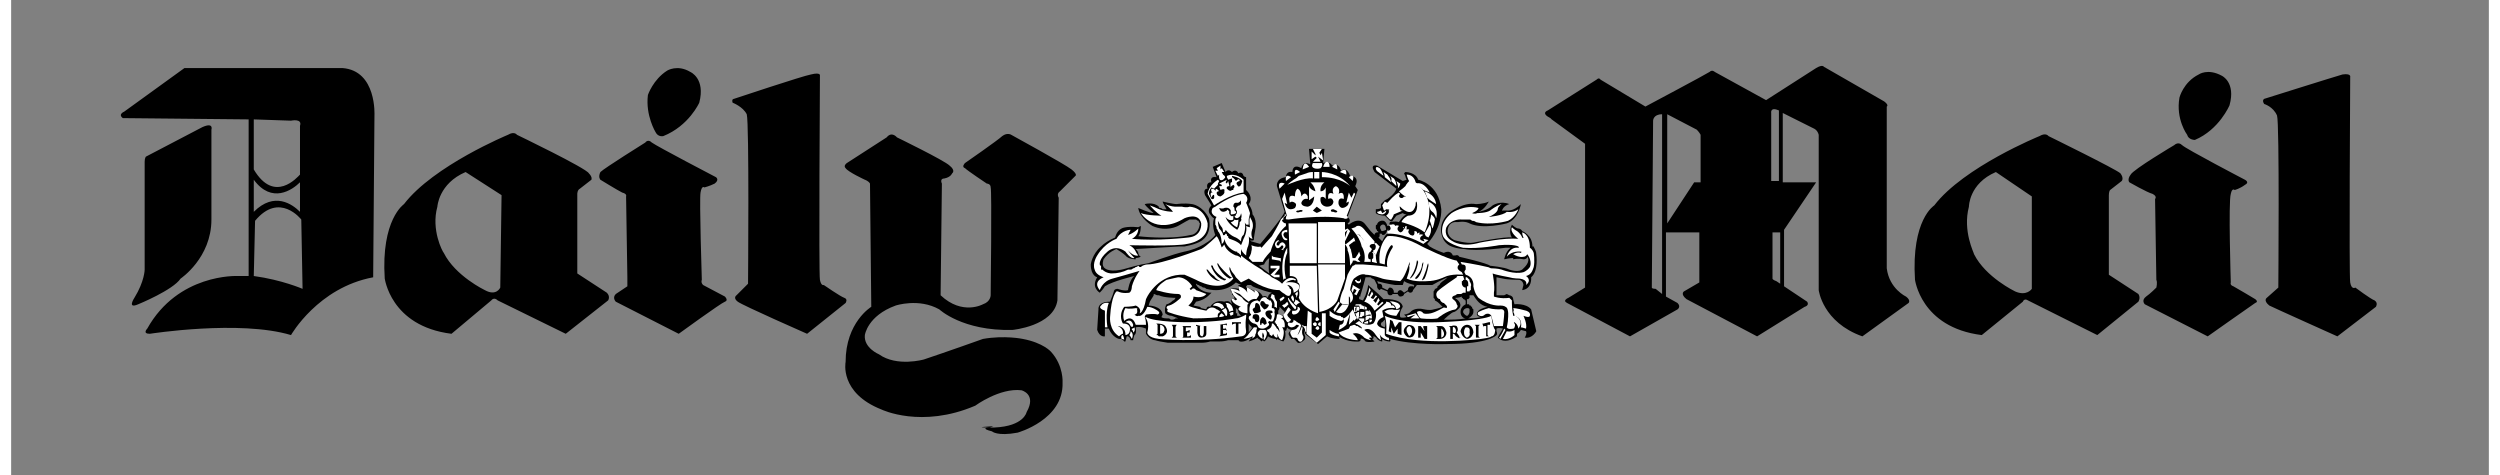
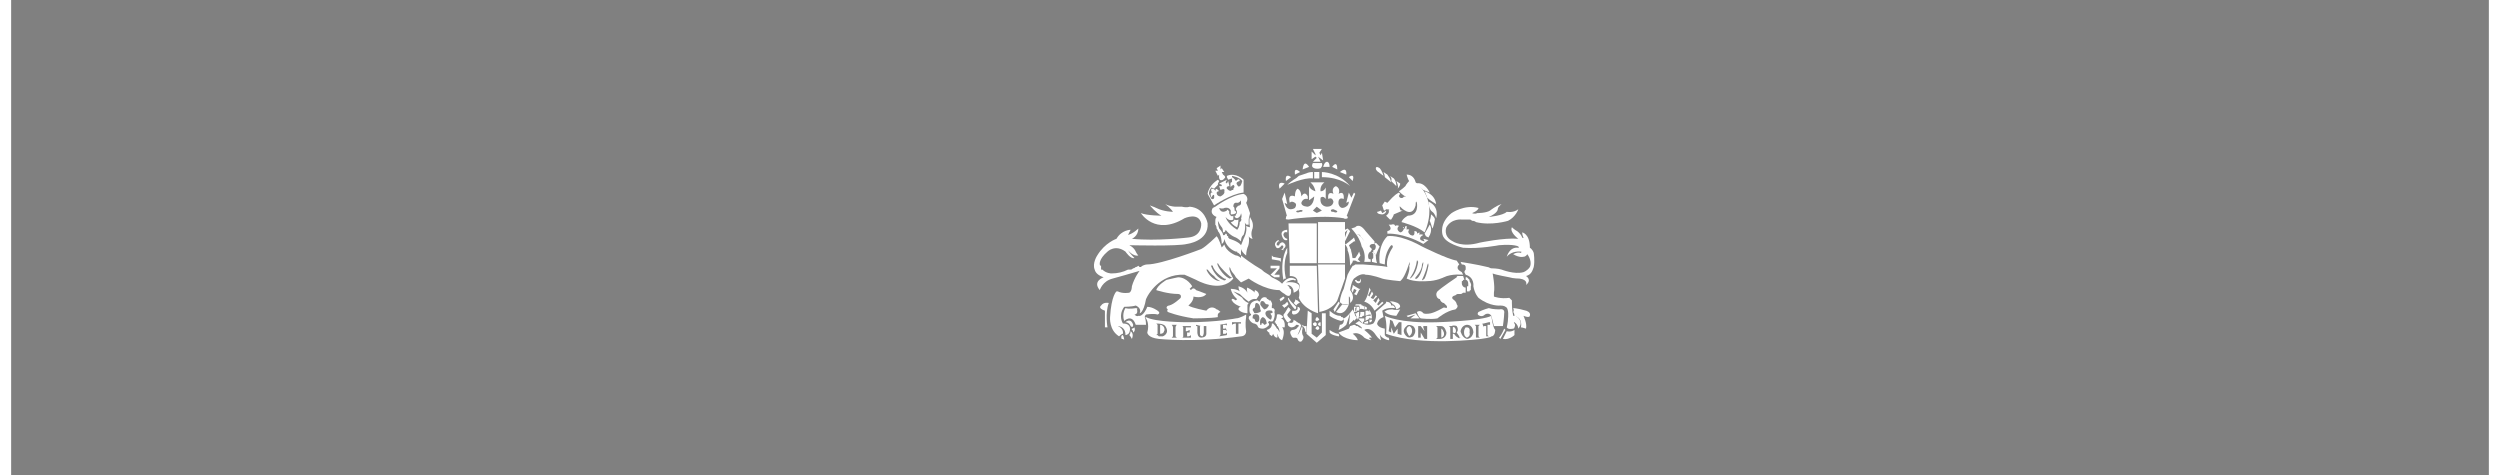
<svg xmlns="http://www.w3.org/2000/svg" version="1.2" viewBox="0 0 193 37" width="200" height="38">
  <rect x="0" y="0" width="193" height="37" fill="#808080" stroke="none" />
  <title>daily-mail-svg</title>
  <style> .s0 { fill: #000000 } .s1 { fill: #ffffff } </style>
  <g id="Layer">
-     <path id="Layer" fill-rule="evenodd" class="s0" d="m106.3 17.8q0-0.1 0-0.2 0-0.1 0.1-0.1 0-0.1 0.1-0.2c0 0 0.5-0.4 0.7 0.3h0.1l0.1-0.3c0 0 0.4-0.1 0.7 0 0 0 0.3-0.5 0.6-0.6 0 0-0.2 0-0.3-0.1l-0.5 0.2-0.3 0.4c0 0-0.1 0.1-0.2 0l-0.4-0.4c0 0-0.5 0-0.7-0.2v-0.3c0 0 0.3 0 0.4-0.1v-0.3l0.3-0.3 0.2-0.1c0 0 0.6-0.4 0.7-0.8l-1.7-1.3-0.1-0.2c0 0-0.2-0.4 0.3-0.3l2 1.2 0.3-0.1c0 0-0.1-0.2-0.1-0.3l-0.1-0.2 0.1-0.1c0 0 0.8 0 1 0.6 0 0 1.6 0.3 1.8 2.3 0 0 0.1 1.4-1.1 2.7 0 0 0.1 0.1 0.2 0.2 0.3 0.2 0.8 0.4 1.1 0.5 0 0 0.5-0.3 0.7 0.2h0.2c0 0 0.2-0.1 0.3 0.1 0 0 2.2 0.5 2.4 0.7 0 0 1.1 0.1 1.5 0.3 0 0 0.8 0.3 1.1-0.1 0 0 0.6-0.5 0.3-0.9 0 0 0 0.2-0.3 0.2 0 0-0.4-0.1-0.8 0v-0.1c0 0-0.3 0-0.7 0.1 0 0 0.1-0.6 0.5-0.9 0 0-0.2 0-0.4 0 0 0-2.2 0.3-3.2 0.1 0 0-0.5 0-1-0.2-0.3-0.1-0.6-0.4-0.7-0.7 0 0-0.5-1 0.5-1.9 0 0 1.1-0.9 2.1-0.7 0 0 0.6 0 1-0.2 0 0-0.3 0.6-0.8 0.8 0 0 0.7-0.1 1.1-0.5 0 0 0.6-0.4 1.3-0.1 0 0-0.5 0.1-0.6 0.6q0-0.1 0.1-0.1 0 0 0.1 0 0 0 0.1 0 0 0 0.1 0c0 0 0.5 0.1 1.1-0.5 0 0-0.2 1.2-1.1 1.5 0 0-1.9 0.5-2.9 0 0 0-0.3-0.2-0.9-0.1h-0.1c0 0-0.6-0.1-0.7 0.6 0 0-0.1 0.5 0.5 0.8 0 0 1 0.3 1.5 0.2 0 0 2.5-0.5 3-0.4 0 0-0.3-0.4 0-1 0 0 0.3 0.3 0.5 0.3 0 0 0.2 0 0.3 0.2 0 0 0.8 0.3 0.8 1.2h0.1c0 0.1 0.2 0.3 0.2 0.6 0 0 0.2 1.3-0.4 1.8 0 0 0.1 0.9-0.7 1l0.1-0.4c0 0 0-0.3-0.3-0.4 0 0-0.9 0-1.3-0.1l-0.5-0.1v0.2 0.6 0.6c0 0 0.3 0 0.6 0l0.2-0.1 0.2 0.1c0.1 0 0.3 0.1 0.3 0.3l0.1 0.4c0 0 0.9-0.1 1.3 0.4l0.4 1.7c0 0-0.3 0.6-0.9 0.5 0 0 0.2-0.3 0.1-0.5l-0.4-0.1c0 0-0.1 0.2-0.3 0.3v0.2c0 0-0.9 0.7-1.5 0.1l0.1-0.2 0.3-0.5c0 0-0.3-0.1-0.5 0v0.2c0 0 0.1 0.2 0 0.3 0 0-0.5 0.7-3.9 0.7 0 0-2.6 0.1-4.4-0.4 0 0 0.1 0.1 0 0.2 0 0-0.4 0-0.6-0.2v0.2c0 0-0.2 0-0.4-0.2 0 0-0.1-0.2-0.3-0.2 0 0 0.1 0.2-0.1 0.2 0 0 0.1 0.1 0.2 0.2 0 0-0.4 0.1-0.7 0 0 0-0.2-0.3-0.4-0.2 0 0 0.1 0.1-0.1 0.2 0 0-0.9 0.1-1.6-0.4 0 0 0.2 0.2 0 0.2 0 0-0.5 0-0.9-0.2l-0.7 0.6-0.9-0.7-0.1-0.1-0.1-0.3c0 0 0 0.3 0.1 0.5v0.2c0 0-0.3 0.4-0.6 0.3q0-0.1-0.1-0.1 0-0.1-0.1-0.1 0-0.1-0.1-0.1 0 0-0.1 0 0 0-0.1 0 0 0 0-0.1 0 0-0.1 0 0-0.1 0-0.1c0 0-0.3-0.3 0.2-0.5 0 0-0.3 0-0.4-0.2l-0.1 0.3-0.1-0.1c0 0 0.2 0.5-0.1 0.9 0 0-0.3-0.1-0.5-0.2v0.1l-0.1-0.1c0 0-0.3 0-0.6-0.2 0 0-0.1 0.3-0.3 0.4l-0.1-0.1-0.1 0.1q0 0-0.1-0.1 0 0 0 0-0.1-0.1-0.1-0.1-0.1 0-0.1-0.1c0 0-0.3 0.2-0.7 0.3l0.2-0.3c0 0-0.5 0.4-0.9 0.3 0 0 0 0-0.1-0.1q-0.4 0-0.8 0-0.3 0.1-0.7 0.1-0.3 0-0.7 0-0.3 0.1-0.7 0.1c-0.9 0-1.8 0-2.6 0q-0.7-0.1-1-0.2c0 0-0.4 0-0.7-0.5v-0.4c0 0-0.4-0.2-0.8-0.1 0 0 0.1 0.5-0.1 0.6 0 0-0.1 0.3-0.1 0.4h-0.2c0 0 0-0.2-0.2-0.3h-0.1l-0.1 0.4h-0.1c0 0-0.1-0.2-0.3-0.2h-0.1c0 0-0.5-0.1-0.8-0.8h-0.3v0.6c0 0-0.4 0.1-0.6-0.5l0.1-1.6c0 0-0.1-0.6 0.9-0.6l0.2-0.5 0.1-0.3c0 0 0-0.2 0.3-0.2 0 0 0.5 0.2 0.8 0.1 0 0 0.1-0.8 0.5-1.1 0 0-1.7 0.4-2.3 0.8 0 0-0.1 0.2-0.4 0.5 0 0-0.7-0.4-0.2-1.2 0 0-0.5-0.1-0.5-1 0 0 0.1-0.8 0.8-1.4q0.4-0.4 1.1-0.7c0 0 0.1-0.5 0.5-0.7 0 0 0.3-0.2 1.3-0.1l0.2-0.1c0 0 0 0.6-0.2 0.8 0 0 2.4 0.3 4.1-0.1 0 0 0.6 0 0.7-0.9q-0.1-0.1-0.1-0.2-0.1 0-0.2-0.1-0.1 0-0.2 0-0.1 0-0.3 0c0 0-0.4 0.2-0.9 0.5 0 0-0.9 0.5-2 0 0 0-1-0.6-1.1-1.4 0 0 0.9 0.4 1.2 0.4 0 0-0.6-0.5-0.7-0.7 0 0 0.7-0.2 1.1 0.2q0 0.1 0.1 0.1 0.1 0 0.2 0.1 0 0 0.1 0 0.1 0 0.2 0c0 0-0.3-0.5-0.3-0.6 0 0 0.8 0.2 1.1 0.2 0 0 0.5-0.1 1.2 0 0 0 0.8 0.1 1.3 1.1 0 0 0.3 1.1-0.5 1.7 0 0-0.3 0.3-1.4 0.5q-0.2 0-0.4 0l-3.4 0.2c0 0 0.2 0.2 0.2 0.3 0 0 0 0.2 0.2 0.3 0 0-0.2 0.1-0.4 0.1v0.1c0 0-0.6 0-0.8-0.3 0 0-0.2-0.2-0.7-0.5 0 0-0.6 0.2-1 0.8 0 0-0.2 0.5 0.1 0.7 0 0 0.4 0.4 1.7 0 0 0 1-0.3 1.7-0.4 0 0 1.9-0.7 2.8-0.9 0 0 0.6-0.1 1.2-0.4 0.4-0.2 0.9-0.5 1.2-0.9 0 0-0.3-0.7-0.1-1.3 0 0-0.1 0-0.3-0.3 0 0-0.3-0.3 0.1-0.7l-0.5-0.8c0 0-0.2-0.5 0.2-0.5 0 0-0.2-0.5 0.3-0.5 0 0-0.2-0.5 0.4-0.4l-0.3-0.8 0.7-0.3 0.3 0.7c0 0 0.2-0.3 0.5 0 0 0 0.3-0.3 0.5 0.1 0 0 0.3-0.2 0.4 0.2 0 0 0.1 0.1 0.2 0.1v1l0.1 0.1c0 0 0.5 0.5 0.1 1 0 0 0.3 0.4 0.3 0.8 0 0 0.4 0.4 0.2 1.3 0 0-0.1 0.5-0.1 0.7 0 0-0.1 0.1-0.3 0l0.1 0.1 0.7 0.2c0 0 1.8-2.1 1.9-2.5l-0.6-2c0 0-0.1-0.6 0.7-0.7 0 0 0-0.5 0.5-0.4 0 0 0-0.7 0.7-0.3 0 0 0.1-0.6 0.7-0.3l-0.1-1.2h0.6 0.6l-0.1 1.1c0 0 0.5-0.2 0.7 0.2 0 0 0.5-0.3 0.7 0.4 0 0 0.4-0.4 0.7 0.4 0 0 0.8 0 0.4 0.8l0.2 0.3-0.8 2.1c0 0 0.4 0.3 0 0.5l0.1 0.1c0 0 0.8-0.7 1.3 0l0.4 0.5 0.1 0.1 0.2 0.2c0-0.1 0.1-0.2 0.2-0.2q0 0 0 0 0 0 0 0 0 0 0 0 0.1 0 0.1 0 0-0.1-0.1-0.1 0-0.1-0.1-0.2zm7.3 6.3q0-0.1-0.2-0.1c-0.1 0-0.3 0.1-0.3 0.3 0 0.1 0.2 0.3 0.3 0.3 0.1 0 0.2-0.2 0.2-0.3 0-0.1 0-0.1 0-0.2zm0-1.1q0 0 0 0.1 0 0 0 0.1 0 0 0 0-0.1 0.1-0.1 0.1 0 0-0.1 0v0.4q0.1 0 0.1 0 0.1 0 0.1 0.1 0.1 0 0.1 0 0 0.1 0.1 0.1 0 0 0 0.1 0 0 0.1 0.1 0 0 0 0.1 0 0 0 0.1c0 0.2-0.2 0.4-0.4 0.5 0.6 0 1-0.1 1-0.1-0.6-0.1-0.2-0.5-0.2-0.5 0.2-0.2 0.7-0.3 0.7-0.3-0.6-0.1-0.9-0.6-1.1-0.9h-0.3zm-0.3 1.8c-0.2 0-0.4-0.2-0.4-0.5 0-0.3 0.2-0.5 0.4-0.6v-0.3q-0.1 0-0.1-0.1-0.1 0-0.1 0 0-0.1-0.1-0.1 0-0.1 0-0.1c-0.2 0.1-0.5 0.1-0.5 0.1 0 0.1 0.1 0.1 0.1 0.1 0.5 0.4 0.2 0.7 0.2 0.7-0.3 0.3-0.4 0.3-0.4 0.3-0.2 0-0.8 0.6-0.8 0.6 0.6 0 1.2 0 1.7-0.1zm-6.9-2.5q0 0 0 0 0 0 0-0.1 0 0 0 0 0 0 0 0l-0.2-0.4q-0.1-0.1-0.2-0.1 0 0-0.1-0.1-0.2 0-0.4 0c0 0-0.2 0.8-0.4 1.4q0 0 0 0.1-0.1 0-0.1 0 0 0.1 0 0.1 0 0 0 0.1l0.3 0.1c0 0 0.1-0.2 0.2-0.4 0.1-0.3 0.2-0.6 0.2-0.8l0.8 0.7 0.1 0.1 0.3 0.3c0 0 1.4-0.1 1.5 0.6 0 0-0.3 0.4-0.2 0.8 0 0 0.1 0.1 0.5 0l-0.2-0.2c0 0 0.3 0 0.5-0.2 0 0 0.3-0.4 1.1-0.2 0 0 0.4 0.1 0.7 0 0 0 0.5-0.1 0.7-0.2l-0.3-0.3c0 0-0.1-0.1-0.3-0.2q0-0.1 0-0.1 0 0-0.1-0.1 0 0 0-0.1 0 0 0-0.1 0-0.1 0-0.2 0 0 0-0.1 0.1-0.1 0.1-0.2 0.1 0 0.2-0.1 0 0 0-0.1 0.1 0 0.1-0.1 0.1 0 0.1-0.1 0 0 0.1-0.1c0.1-0.1 0.3-0.2 0.5-0.4 0 0-0.5 0.2-1.2 0.6q-0.1 0-0.3 0-0.2 0-0.3 0-0.2 0-0.3 0-0.2 0-0.3 0l-0.3 0.4c0 0.1-0.1 0.2-0.2 0.2q-0.1 0-0.2-0.1l-0.3 0.2c0 0.1-0.1 0.2-0.3 0.2q-0.1 0-0.2-0.2h-0.4q0 0.1-0.2 0.1c-0.1 0-0.2-0.1-0.2-0.3l-0.5-0.2q0 0 0 0 0 0 0 0-0.1 0.1-0.1 0.1 0 0 0 0-0.2-0.1-0.2-0.3zm2.1-0.4l-0.1 0.3h-0.6c0 0-0.7-0.1-1.4-0.3l0.1 0.2q0 0 0.1 0 0 0 0 0 0 0 0 0 0 0 0 0c0.1 0 0.2 0.1 0.2 0.2q0 0 0 0 0 0.1 0 0.1 0 0 0 0 0 0 0 0l0.4 0.2c0.1-0.1 0.1-0.2 0.2-0.2 0.2 0 0.3 0.2 0.3 0.3q0 0 0 0 0 0 0 0.1 0 0-0.1 0 0 0 0 0h0.4c0-0.1 0.1-0.2 0.2-0.2 0.1 0 0.2 0.1 0.3 0.2l0.3-0.2q0 0 0 0c0-0.2 0.1-0.3 0.2-0.3q0 0 0.1 0 0 0 0 0 0 0 0.1 0 0 0.1 0 0.1l0.1-0.2c-0.3-0.1-0.5-0.1-0.8-0.3zm-2.1 0q0 0 0 0zm-8.8-0.9l0.4 0.3c-0.1-0.5 0-1.2 0-1.2-0.3 0.2-0.4 0.5-0.4 0.5l-0.4 0.1zm9.2-2.2c0 0 0.2-0.5 0.4-0.6l0.1-0.3h-0.1c0 0-0.1 0.4-0.3 0.4q-0.1 0-0.1 0 0-0.1-0.1-0.1 0 0 0 0-0.1 0-0.1 0 0 0.1 0 0.1 0 0 0 0 0 0 0 0 0 0 0 0 0 0.2-0.1 0.2zm0-0.8q0.1 0 0.3-0.1c0 0 0-0.5-0.3-0.4 0 0-0.3 0.1-0.1 0.4 0 0 0 0.1 0.1 0.1zm-13.5 5c-0.2 0.2-0.5 0.4-1 0.5l-0.2 0.3 0.5 0.1 0.1 0.1 0.4 0.1c0 0 0-0.3 0.3-0.2 0 0 0.3-0.6 1.1-0.4 0 0 0.2-0.1 0.4 0q0.1 0.1 0.2 0.2l-0.1-0.3c0 0 0.1-0.2 0.3-0.1 0 0 0-0.1-0.1-0.3q-0.1 0-0.1-0.1 0 0 0-0.1-0.1-0.1-0.1-0.1 0-0.1 0-0.2c0 0 0.3-0.1 0.6 0v-0.3h0.2l-0.4-0.2c0 0-0.8 0.9-2.3 0.5q-0.1-0.1-0.2-0.1-0.1 0-0.2-0.1-0.1 0-0.2-0.1-0.1 0-0.2-0.1c-0.1 0 0.3 0.7 1.2 0.7 0 0-0.1 0.1-0.2 0.2zm-3.9 0h-0.1c-0.1 0-0.2-0.1-0.3-0.1q0 0 0 0 0 0 0 0.1 0 0 0 0 0 0 0 0c-0.1 0.2-0.2 0.3-0.3 0.5l-0.1 0.3c0 0 1 0 1.1 0.7l-0.1 0.2c0 0 0.1 0.1 0.4 0.1q0.1 0 0.2 0 0.1 0.1 0.2 0.1 0.2 0 0.3-0.1 0.1 0 0.2 0c0 0-0.2-0.1-0.5-0.2-0.2 0-0.4-0.1-0.5-0.2 0 0-0.1-0.4 0.1-0.7 0 0 0.2 0 0.5-0.3q0.1 0 0.2-0.2c0 0-0.9 0-1.3-0.2zm17.4 2.1q-0.1 0-0.1 0.2c0 0 0 0.1 0.3 0.2 0 0 0.1-0.3 0-0.6 0 0-0.1 0.1-0.2 0.2zm-11.2-0.5h0.2c0 0-0.2-0.2-0.2-0.3 0 0 0-0.2-0.2-0.3v0.1 0.3h0.1v0.2zm0.8 0.9v0.4l0.3-0.4q0 0 0 0-0.1 0-0.1 0 0 0 0 0 0 0 0-0.1c-0.1 0-0.2-0.2-0.2-0.2zm1.1-2.4c0.2-0.1 0.3 0 0.4 0.1 0-0.2 0.1-0.3 0.3-0.4 0 0-0.5-0.1-1-0.3-0.3-0.1-0.6-0.2-0.6-0.3h-0.3l-0.1 0.1v0.1c0 0 0.4 0.1 0.7 0.3v-0.1c0 0 0.4 0.1 0.6 0.5zm1.2 1.1v0.3q0.1 0 0.1 0 0 0 0 0 0.1 0 0.1 0 0 0 0 0c0.1 0.1 0.2 0.1 0.2 0.1 0.1-0.1 0.1-0.3 0.1-0.3l-0.4-0.4q0 0.1 0 0.1c0 0.1-0.1 0.2-0.1 0.2zm-29.7-13.5c0 0 3.7 1.8 4.1 2.2 0.5 0.4 0.2 0.6 0.2 0.6 0 0-0.1 0.3-0.6 0.4-0.4 0-0.2 0.4-0.2 0.4l-0.1 8.7c1.7 1.6 3.3 0.7 3.3 0.7 0.6-0.2 0.6-0.7 0.6-0.7 0 0 0.1-8.2 0-8.4 0-0.3-0.3-0.3-0.3-0.3 0 0-1.5-1-1.7-1.2-0.3-0.1 0-0.4 0-0.4 0 0 2.6-1.8 2.9-2.1 0.4-0.3 0.7-0.1 0.7-0.1 0 0 4.2 2.3 4.7 2.7 0.5 0.4 0.3 0.5 0.3 0.5l-1.2 1.2c-0.3 0.2-0.1 0.5-0.1 0.5l-0.1 8c-0.3 2-3.5 2.3-3.5 2.3-3.9 0.1-5.7-1.6-5.7-1.6-1.6-0.9-3.4-0.3-3.4-0.3-2.2 0.8-2.4 2.3-2.4 2.3-0.1 1 1.1 1.5 1.1 1.5 1.4 1 3.5 0.4 3.5 0.4 1.8-0.6 4.6-1.6 4.6-1.6 1.7-0.3 3.1 0 3.1 0 1.6 0.3 2.2 1 2.2 1 1 1.1 0.9 2.4 0.9 2.4 0.1 2.9-3.5 3.9-3.5 3.9-1.6 0.3-2-0.1-2-0.1-0.8-0.2-0.5-0.3-0.2-0.3q0.2 0 0.4 0c2.3-0.1 2.5-1.2 2.5-1.2 0.8-1.4-0.4-1.7-0.4-1.7-1.7-0.2-3.6 1.2-3.6 1.2-4.2 1.8-7.3 0.3-7.3 0.3-3.3-1.3-2.8-3.7-2.8-3.7 0-3.1 2-4.3 2-4.3l-0.1-9.6c-0.1-0.2-0.4-0.3-0.4-0.3 0 0-1.3-0.6-1.5-0.9-0.2-0.2 0.1-0.4 0.1-0.4l3.1-2c0.4-0.5 0.8 0 0.8 0zm7.2 22.6c-1.5 0 0.3-0.1 0.3-0.1 0 0-0.2 0.1-0.3 0.1zm-67.5-24.1c-0.4-0.3 0.1-0.5 0.1-0.5l4.7-3.4h12.3c2.7 0.2 2.5 3.7 2.5 3.7l-0.1 12.6c-4.3 0.8-6.4 4.5-6.4 4.5-4-1.2-11-0.1-11-0.1-0.6 0-0.2-0.4-0.2-0.4 2.4-4.3 7-4.1 7-4.1q0.5 0 0.9 0v-12.2zm6.2 0.7c0.9-0.4 0.7 0.2 0.7 0.2v7c0 3-2.4 4.6-2.4 4.6-0.6 0.9-3.3 2-3.3 2-0.9 0.4-0.3-0.5-0.3-0.5 0.8-1.3 0.8-2.2 0.8-2.2v-8.4c0-0.3 0.1-0.4 0.1-0.4zm4 11.6c2.2 0.3 3.8 1 3.8 1l-0.1-5.4c0 0-1.7-2.2-3.6 0.1zm3.6-5v-2.3c-0.6 0.6-2.2 1.7-3.6-0.2v2.5c1.6-1.6 3-0.6 3.6 0zm0-2.9v-3.8c0.2-0.6-0.7-0.4-0.7-0.4l-2.9-0.1v3.9c1.6 2.7 3.4 0.6 3.6 0.4zm33.8-5.9c0 0 5.4-1.8 6-1.9 0.8-0.2 0.7 0.1 0.7 0.1 0 0-0.1 15.4 0 15.9 0.1 0.5 0.3 0.4 0.3 0.4 0 0 1.3 0.9 1.6 1 0.3 0.1 0.1 0.4 0.1 0.4l-3 2.4c0 0-5-2.2-5.4-2.5-0.4-0.3-0.1-0.5-0.1-0.5l0.9-0.9c0 0 0.1-12.5-0.1-13.2-0.3-0.6-1.1-0.9-1.1-0.9-0.1-0.3 0.1-0.3 0.1-0.3zm-6.7-0.3c0 0 0.4-1.2 1.5-1.9 0 0 0.8-0.5 1.8 0.1 0 0 1.2 0.5 0.7 2.4 0 0-0.8 1.8-2.8 2.6 0 0-0.4 0.1-0.6-0.3 0 0-0.8-1.3-0.6-2.9zm0.3 3.7c0.4 0.3 5 2.7 5 2.7 0 0 0.3 0.2-0.1 0.5-0.4 0.2-0.8 0.3-0.8 0.3 0 0-0.2-0.2-0.3 0.4-0.1 0.5 0.1 6.8 0.1 6.8 0 0-0.1 0.2 0.1 0.4 0.2 0.1 1.7 0.9 1.7 0.9 0 0 0.3 0.3 0 0.4-0.3 0.1-3.6 2.5-3.6 2.5l-4.9-2.5c0 0-0.3-0.3 0-0.6 0.3-0.2 0.9-0.6 0.9-0.6 0 0 0-0.5 0-0.7l-0.1-6.3c0 0 0.1-0.2-0.3-0.3-0.4-0.2-1.7-1-1.7-1 0 0-0.2-0.2 0-0.6 0.3-0.3 3.5-2.3 3.5-2.3 0 0 0.2-0.3 0.5 0zm-19.3 4.8c2.3-3 8.1-5.4 8.1-5.4 0.5-0.3 0.7 0 0.7 0 0 0 5.4 2.6 5.6 3 0.3 0.3 0.2 0.5 0.2 0.5l-0.9 0.7c-0.2 0.1-0.2 0.4-0.2 0.4v6.2l2.3 1.5c0.3 0.3 0.1 0.6 0.1 0.6l-3.3 2.6-5.3-2.6c-0.3-0.3-0.5 0-0.5 0l-3.1 2.6c-4.8-0.6-5.2-4.4-5.2-4.3-0.3-4.6 1.5-5.8 1.5-5.8zm3.1 3.8q0 0 0 0 0 0 0 0zm0 0c0.9 1.8 3.2 2.9 3.2 2.9 0.9 0.5 1.2-0.2 1.2-0.2l0.1-7.2-2.8-1.8c-2.1 0.9-2.2 2.7-2.2 2.7-0.5 1.8 0.4 3.5 0.5 3.6zm135.4-8.4c0.3 0.3 4.9 2.7 4.9 2.7 0 0 0.4 0.2 0 0.4-0.4 0.3-0.8 0.4-0.8 0.4 0 0-0.2-0.2-0.3 0.3-0.2 0.6 0 6.9 0 6.9 0 0-0.1 0.2 0.2 0.3 0.2 0.1 1.7 1 1.7 1 0 0 0.3 0.2 0 0.3-0.3 0.2-3.7 2.6-3.7 2.6l-4.9-2.5c0 0-0.3-0.3 0.1-0.6 0.3-0.2 0.8-0.7 0.8-0.7 0 0 0.1-0.4 0-0.6l-0.1-6.3c0 0 0.2-0.2-0.2-0.4-0.4-0.1-1.8-0.9-1.8-0.9 0 0-0.2-0.2 0.1-0.6 0.2-0.4 3.4-2.3 3.4-2.3 0 0 0.3-0.3 0.6 0zm-49.2-2.1c-0.8-0.4-0.2-0.6-0.2-0.6l3.8-2.4c0.2-0.2 0.3 0 0.3 0l3.5 2.1c0 0 4.7-2.5 5-2.7 0.2-0.2 0.4 0 0.4 0l4 2.2 3.9-2.5c0.5-0.3 0.6-0.1 0.6-0.1l4.7 2.7c0.4 0.3 0.2 0.4 0.2 0.4v12.6c0.2 1.6 1.5 2.2 1.5 2.2 0.4 0.3 0.2 0.5 0.2 0.5l-3.6 2.6c-3.1-1.1-3.4-3.6-3.4-3.6v-12.1c-0.1-0.4-0.4-0.5-0.4-0.5l-2.4-1.2v5.4h2.6l-2.5 3.7v4.4l1.8 1.2c0.2 0.3-0.2 0.4-0.2 0.4l-3.7 2.3-5.5-2.9c-0.5-0.4-0.2-0.6-0.2-0.6l1.2-0.7v-3.9h-2.6v5l0.9 0.5c0.3 0.3 0 0.5 0 0.5l-3.7 2.1-4.9-2.6c-0.4-0.2 0.1-0.4 0.1-0.4l1.3-0.8v-11.2l-2.6-1.9zm17.8-0.6c-0.7-0.3-0.6 0.2-0.6 0.2v4.9 0.4h0.6zm0.1 9.5h-0.6v3.6c0 0.1 0.3 0.2 0.3 0.2l0.3 0.2zm-8.8-0.7l2.1-3.2h0.5v-3.7c-0.1-0.2-0.3-0.4-0.3-0.4l-2.3-1.2zm-0.4-8.5c-0.7 0-0.7 0.5-0.7 0.5l-0.1 13c0 0.1 0.3 0.1 0.3 0.1l0.5 0.4zm21.2 7.1c2.3-3 8.2-5.4 8.2-5.4 0.5-0.3 0.7 0 0.7 0 0 0 5.3 2.6 5.6 2.9 0.3 0.4 0.1 0.6 0.1 0.6l-0.9 0.7c-0.1 0.1-0.1 0.4-0.1 0.4v6.2l2.3 1.5c0.2 0.3 0 0.6 0 0.6l-3.2 2.6-5.4-2.7c-0.3-0.2-0.4 0.1-0.4 0.1l-3.2 2.6c-4.8-0.6-5.2-4.4-5.2-4.3-0.3-4.7 1.5-5.8 1.5-5.8zm3.1 3.8q0 0 0 0 0 0 0 0zm0 0c0.9 1.8 3.2 2.9 3.2 2.9 0.9 0.4 1.3-0.2 1.3-0.2v-7.2l-2.8-1.9c-2.1 0.9-2.1 2.7-2.1 2.7-0.5 1.9 0.4 3.6 0.4 3.7zm22.6-12.1c0 0 5.4-1.7 6.1-1.9 0.7-0.1 0.6 0.2 0.6 0.2 0 0-0.1 15.5 0 16 0.1 0.6 0.4 0.4 0.4 0.4 0 0 1.2 0.9 1.5 1 0.3 0.2 0.1 0.5 0.1 0.5l-3 2.3c0 0-4.9-2.2-5.3-2.4-0.5-0.4-0.2-0.6-0.2-0.6l0.9-0.8c0 0 0.1-12.8-0.1-13.4-0.3-0.7-1-0.9-1-0.9-0.2-0.3 0-0.4 0-0.4zm-6.6-0.1c0 0 0.3-1.2 1.5-1.8 0 0 0.7-0.5 1.8 0.1 0 0 1.1 0.5 0.6 2.3 0 0-0.8 1.9-2.7 2.7 0 0-0.5 0-0.6-0.4 0 0-0.9-1.2-0.6-2.9z" />
    <path id="Layer" fill-rule="evenodd" class="s1" d="m93.9 13.1l0.3-0.2v0.3l0.1-0.1 0.2 0.3h-0.2l0.1 0.2c0.3 0.2 0.1 0.3 0.1 0.3l-0.1 0.1c-0.4 0.2-0.3-0.4-0.3-0.4l-0.1 0.1-0.2-0.4h0.2z" />
    <path id="Layer" fill-rule="evenodd" class="s1" d="m93.5 14.7c0.3 0 0.3 0.2 0.3 0.2 0-0.4 0.3 0 0.3 0q0 0 0 0-0.1 0-0.1 0 0 0-0.1 0.1 0 0 0 0c0 0.3 0.3 0.3 0.3 0.3 0.4-0.2 0.3-0.4 0.3-0.4 0.1-0.3-0.3-0.1-0.3-0.1l-0.1-0.3h0.2v-0.1l-0.2-0.1 0.6-0.3-0.1 0.2 0.1 0.1 0.1-0.2 0.1 0.4c-0.3 0-0.2 0.2-0.2 0.2 0.2 0.2 0.3 0.2 0.4 0.1q0 0 0 0 0 0 0.1 0 0 0 0-0.1 0 0 0 0c0.2-0.2 0-0.3 0-0.3-0.2 0.1-0.2 0.2-0.2 0.2-0.1-0.5 0.1-0.4 0.1-0.4 0-0.3 0-0.4 0-0.4 0.2 0.1 0.3 0.3 0.3 0.3 0.3-0.3 0.3 0 0.3 0-0.4 0.1-0.2 0.3-0.2 0.3q0.1 0.2 0.2 0.1c0.1 0 0.2-0.4 0.2-0.4-0.2-0.3-0.8-0.4-0.8-0.4v0.2l-0.3 0.1-0.1-0.2v-0.1c0.7-0.3 1.3 0.3 1.3 0.3v1c-1 0.1-2.3 1-2.3 1l-0.5-0.9c0.1-0.7 0.8-1.1 0.8-1.1l0.1 0.1-0.1 0.2v0.1l-0.3 0.3-0.2-0.1c-0.1 0.1-0.2 0.3-0.2 0.5l0.2 0.4c0.3 0.1 0.2-0.3 0.2-0.3-0.1-0.1-0.2 0.2-0.2 0.2-0.2-0.5 0.1-0.4 0.1-0.4-0.2-0.1-0.1-0.3-0.1-0.3zm-8 8.9c-0.3 0.8-0.1 1.9-0.1 1.9h-0.2v-1.3c-0.6-0.2-0.3-0.4-0.3-0.4 0.2-0.3 0.6-0.2 0.6-0.2zm1.1 2.5c0.1 0.2 0.1 0.4 0.1 0.4 0-0.1-0.2-0.1-0.2-0.1-0.1-0.3 0.1-0.3 0.1-0.3zm0.5 0c0.1-0.1 0.1-0.3 0.1-0.3 0.3 0.2 0.1 0.6 0.1 0.6-0.1-0.2-0.2-0.3-0.2-0.3zm0.3-0.8c0 0 0 0.3-0.2 0.1 0 0-0.1-0.3-0.4-0.3 0 0 0.4-0.4 0.6 0.2zm-0.1 0.3c0.1 0 0.2-0.1 0.2-0.1 0.1 0.3-0.1 0.4-0.1 0.4 0-0.2-0.1-0.2-0.1-0.2z" />
    <path id="Layer" fill-rule="evenodd" class="s1" d="m87.6 25.3c-0.3-0.9-0.9-0.3-0.9-0.3-0.2-0.6 0.1-1 0.1-1 0.3 0.1 0.8 0 0.8 0 0.2 0 0.1 0.1 0.1 0.1 0.1 0.4-0.2 0.4-0.2 0.4 0.2 0.2 0.3 0.1 0.3 0.1 0.4 0.1 0.7-0.7 0.7-0.7 0.4 0 0.8 0.3 0.8 0.3 0.3 0.2 0 0.3 0 0.3-0.3-0.1-0.9 0-0.9 0-0.1 0.1-0.1 0.2-0.1 0.2 0.1 0.2 0.1 0.6 0.1 0.6-0.3 0-0.8 0-0.8 0zm3.3-2.4c0 0 0.3 0 0.2 0.3 0 0-0.5 0.5-0.9 0.6 0 0-0.2 0-0.2 0.2l0.1 0.1c0 0-0.1 0.1 0 0.2 0 0 0.7 0.3 2 0.5 0 0 1.4 0 1.9-0.1 0 0-0.1-0.3 0.2-0.4 0 0-0.2-0.2-0.3-0.2 0 0-0.4-0.4-0.8 0.1 0 0-1.1-0.2-1.4-0.4 0 0 0.4-0.3 0.4-0.7 0 0 0.7 0.2 1-0.2 0 0-0.5-0.2-0.8-0.3 0 0-0.2-0.3-0.4 0l-0.1-0.1 0.2-0.2c0 0-0.4-0.7-1.1-0.7 0 0-0.5 0.1-0.9 0.2 0 0-0.7 0.4-0.8 0.8 0 0 0.9 0.3 1.7 0.3z" />
-     <path id="Layer" fill-rule="evenodd" class="s1" d="m93.6 23.8c0.3-0.4 0.7-0.1 0.7-0.1 0.1 0 0.2 0.3 0.2 0.3-0.2 0-0.2 0.1-0.2 0.1-0.2-0.3-0.7-0.3-0.7-0.3zm0.5 0.9c0-0.2 0.2-0.3 0.2-0.3 0.1 0.1 0.2 0.2 0.2 0.2-0.1 0.1-0.4 0.1-0.4 0.1zm0.5-0.7c0 0 0.2 0.2 0.1 0.6h-0.1c0 0-0.1-0.3-0.3-0.4 0 0 0.1-0.1 0.3-0.2zm0.6 0.2c0 0-0.2 0-0.3 0.1 0 0-0.1-0.3-0.2-0.4 0 0 0-0.2-0.1-0.3 0 0 0.5-0.1 0.6 0.6zm0 0.1c0 0 0 0.1 0 0.2l-0.2 0.1-0.1-0.2c0 0 0.1-0.1 0.3-0.1zm2.1-5.1l0.1 0.1c0 0 0.6-0.7 0.8-0.9 0 0 0.6-1 0.7-1.3l0.3-0.3v-0.1c0 0 0.1 0 0.1 0 0 0 0 0.2-0.1 0.1q0 0 0 0.1-0.1 0-0.1 0.1 0 0 0 0.1-0.1 0-0.1 0.1c0 0 0.1 0.2 0.3 0.2v0.2c0 0-0.8 0.6-1.2 2 0 0-0.5 0.5-0.6 0.8h-0.8l-0.3-0.3c0 0 0.2-0.3 0.2-0.5 0 0 0.1-0.3 0-0.5 0 0 0.5 0.2 0.7 0.1zm0.8 4l0.1-0.3 0.2 0.1c0 0.3 0.2 0.5 0.2 0.5v0.5c-0.1-0.1-0.2-0.1-0.2-0.1 0.1-0.5-0.3-0.7-0.3-0.7zm-1.1 2.5c0 0 0 0 0 0.1 0 0 0 0.1-0.1 0.3 0 0 0.1 0.1-0.3 0.3q0 0 0.1-0.1 0 0 0-0.1 0 0 0 0 0.1-0.1 0.1-0.1c0 0-0.1 0.2-0.8 0.3 0 0 0.3-0.2 0.4-0.4l0.4-0.5h0.2c0 0 0.1 0 0 0.2zm0.3 0c0.2 0 0.4 0 0.4 0 0.3 0.3-0.1 0.8-0.1 0.8-0.1-0.2 0-0.3 0-0.3 0-0.1-0.1-0.3-0.1-0.3-0.1 0.2 0 0.5 0 0.5-0.3-0.1-0.4-0.4-0.4-0.4 0-0.2 0.2-0.3 0.2-0.3zm2.7-2.8l0.2-0.2c0.1 0.2-0.1 0.5-0.1 0.5q0-0.1 0-0.1 0-0.1 0-0.1 0 0-0.1-0.1 0 0 0 0zm-0.3 0.3c0-0.1 0.1-0.2 0.1-0.2 0.2 0.2 0.1 0.5 0.1 0.5q-0.1-0.1-0.1-0.1zm0.2 0.3q0 0 0 0z" />
    <path id="Layer" fill-rule="evenodd" class="s1" d="m101.7 20.7l0.1 3.7c0 0-1.1-0.3-1.5-1.2 0 0 0.1-0.3 0-0.6 0 0 0.2-0.5-0.1-0.6 0 0 0.1-0.5-0.6-0.5v-0.8zm-2.3-1.4v0.4c-0.4 0.9-0.1 2-0.1 2q-0.1 0-0.1 0 0 0-0.1 0.1 0 0 0 0 0 0 0 0c-0.3-1.7 0.3-2.5 0.3-2.5zm1.9 5.1v1.6l0.4 0.3 0.4-0.4v-1.5h0.3v1.7l-0.7 0.6-0.8-0.7 0.1-1.8z" />
    <path id="Layer" fill-rule="evenodd" class="s1" d="m101.6 24.9c0-0.1 0.1-0.2 0.1-0.2q0.1 0 0.2 0.2-0.1 0.1-0.2 0.1-0.1 0-0.1-0.1zm0.2 0.4q0-0.2 0.2-0.2c0 0 0 0.1 0 0.2 0 0 0 0.1 0 0.1-0.1 0-0.2-0.1-0.2-0.1zm-0.2 0.3c0-0.1 0.1-0.2 0.2-0.2 0 0 0.1 0.1 0.1 0.2 0 0-0.1 0.1-0.1 0.1-0.1 0-0.2-0.1-0.2-0.1zm-0.2-0.4c0 0 0.1-0.1 0.2-0.1 0 0 0.1 0.1 0.1 0.1q0 0.2-0.1 0.2-0.2 0-0.2-0.2zm-1.9-1.8c-0.1-0.2 0-0.2 0-0.2 0.1 0.2 0.3 0.4 0.3 0.4 0.1 0.1 0.3 0.3 0.3 0.3 0 0.2-0.1 0.2-0.1 0.2-0.3-0.3-0.5-0.7-0.5-0.7zm0.4 0.2c0.2-0.2 0.1-0.3 0.1-0.3 0.1 0.1 0.2 0.1 0.2 0.1l0.2 0.2c-0.2 0-0.3 0.2-0.3 0.2-0.1-0.1-0.2-0.2-0.2-0.2zm-0.7 0.1l0.2-0.2 0.1 0.2-0.2 0.2c0 0-0.1 0-0.1 0.1l-0.2-0.2c0 0 0.1-0.1 0.2-0.1zm-0.1-0.6l0.1 0.1-0.2 0.2c0 0-0.1 0-0.1 0.1l-0.1-0.2zm-0.9-2.4h0.6v0.2l-0.4 0.5h0.4v0.2h-0.4l-0.3-0.2 0.5-0.5h-0.4-0.1v-0.2zm0-0.8l0.1 0.1 0.5 0.1h0.1v0.3l-0.1-0.1-0.6-0.1v0.1-0.3zm0.5-1.2l0.1 0.1h-0.1c-0.2 0.2-0.1 0.3-0.1 0.3 0.2 0.1 0.2-0.1 0.2-0.1 0.2-0.2 0.3-0.1 0.3-0.1 0.3 0.2 0.1 0.4 0.1 0.4l-0.1 0.1v0.1l-0.2-0.1h0.1c0.1-0.1 0.1-0.2 0.1-0.2-0.1-0.2-0.2 0-0.2 0-0.3 0.3-0.4 0-0.4 0-0.2-0.3 0.2-0.5 0.2-0.5zm0.7-0.8v0.2c-0.3-0.1-0.3 0.2-0.3 0.2 0.1 0.3 0.3 0.3 0.3 0.3v0.1c-0.3 0.1-0.4-0.3-0.4-0.3-0.2-0.5 0.4-0.5 0.4-0.5zm0.1-0.5h2.2v3.1h-2.1zm-0.1-3q0.2-0.2 0.5-0.4 0.2-0.1 0.4-0.3 0.3-0.1 0.6-0.2 0.2-0.1 0.5-0.1v0.5c-0.7-0.1-2 0.5-2 0.5zm4.9 0.1c0 0-0.7-0.7-2.2-0.7v-0.4c0 0 1.3 0 2.2 1.1zm-2.4-1.1v0.5h-0.4v-0.5zm-3.1 1.3c-0.2-0.7 0.4-0.4 0.4-0.4zm0.5-0.6c-0.1-0.7 0.4-0.3 0.4-0.3zm0.7-0.5c-0.1-0.7 0.4-0.2 0.4-0.2zm0.6-0.4c0.1-0.9 0.5-0.2 0.5-0.2zm0.8-0.5h0.7c0.1 0.2-0.1 0.4-0.1 0.4-0.3 0.1-0.5 0-0.5 0-0.3-0.1-0.1-0.4-0.1-0.4zm0-1.1h0.7l-0.2 0.3 0.1 0.2 0.1-0.2 0.1 0.6-0.4-0.3 0.2 0.4h-0.6l0.3-0.3-0.1-0.1-0.3 0.2v-0.6l0.3 0.3v-0.1zm3.1 2.5l-0.3-0.3c0 0 0.5-0.4 0.3 0.3zm-0.5-0.5l-0.5-0.2c0.6-0.5 0.5 0.2 0.5 0.2zm-0.7-0.4l-0.4-0.2c0 0 0.4-0.6 0.4 0.2zm-1.1-0.2c0 0 0.1-0.4 0.3-0.4 0 0 0.2 0 0.2 0.4zm-2.7 3.8c2.3-0.5 4.4 0 4.4 0 0.3 0 0.2 0.2 0.2 0.2-0.2 0.1-0.3 0-0.3 0-1.8-0.3-4.3 0.1-4.3 0.1-0.3 0-0.2-0.1-0.2-0.1 0-0.3 0.2-0.2 0.2-0.2zm4.4 0.5v3.2h-2.1v-3.2zm0 3.3v1.1c0 0-0.5 1.4-0.6 1.7 0 0-0.3 0.7-1.4 0.9l-0.1-3.7zm-0.4 4q0.1 0 0.1 0.1 0 0 0.1 0 0 0 0 0 0 0 0.1 0.1c0 0 0.1 0.1-0.2 0.2 0 0-0.5-0.1-0.9-0.4v-0.4c0 0 0.4 0.4 0.8 0.4zm-0.1-1.1l0.1 0.1-0.4 0.7-0.1-0.2zm0.8 0.2c0 0-0.3 1-1 0.6l0.5-0.6c0 0 0.2 0.1 0.5 0zm0.3-3.3l-0.2 0.3c0 0 0-0.8-0.2-1.2v-0.6c0 0 0.4 0.6 0.4 1.5zm-1.1 5.6c0 0 0.1 0.2 0 0.2 0 0-0.6-0.1-0.7-0.3v-0.2c0 0 0.4 0.3 0.7 0.3z" />
    <path id="Layer" fill-rule="evenodd" class="s1" d="m103.4 25.7l0.1-0.4c0.4 0 0.3-0.5 0.3-0.5 0.3-0.1 0.7-0.7 0.7-0.7l0.1 0.2 0.1 0.3q0.2 0.2 0.1 0.2l-0.2 0.2v-0.1l-0.4 0.4 0.1-0.9-0.3 0.9c-0.3 0.3-0.6 0.4-0.6 0.4zm0 0.2c0.4 0.6 1.5 0.6 1.5 0.6-0.1-0.3-0.4-0.5-0.4-0.5 0.5-0.2 0.9 0.3 0.9 0.3 0.3 0.2 0.6 0.2 0.6 0.2q-0.1 0-0.1 0 0-0.1-0.1-0.1 0-0.1 0-0.1 0 0-0.1 0c0.2 0 0.3 0 0.3 0-0.2-0.3-0.6-0.6-0.6-0.6 0.5-0.3 0.9 0.4 0.9 0.4 0.2 0.3 0.4 0.4 0.4 0.4l-0.1-0.5c0.1 0.4 0.7 0.5 0.7 0.5 0.1 0 0-0.2 0-0.2-0.2 0-0.3-0.2-0.3-0.2v-0.5c-0.6-0.1-0.6-0.4-0.6-0.4 0.1-0.4 0.5-0.5 0.5-0.5l-0.1-0.5c0.4-0.3 1-0.2 1-0.2-0.1-0.3-0.3-0.2-0.3-0.2 0-0.3-0.4-0.3-0.4-0.3v0.1l-0.8 0.7c0.1 0.6-0.2 0.9-0.2 0.9-0.6 0.3-1.1-0.2-1.1-0.2l-0.3 0.2c0.3 0.1 0.5 0.3 0.5 0.3v0.1q-0.1-0.1-0.2-0.1 0 0-0.1-0.1-0.1 0-0.1 0-0.1-0.1-0.2-0.1l-0.3 0.1-0.1 0.2z" />
    <path id="Layer" fill-rule="evenodd" class="s1" d="m105.4 23.5c0.3-0.4 0.4-1.1 0.4-1.1l0.1 0.2-0.2 0.4 0.1 0.1 0.2-0.4 0.1 0.2-0.2 0.3 0.2 0.1 0.2-0.3 0.1 0.1-0.3 0.3 0.2 0.2 0.2-0.4 0.1 0.2-0.2 0.3 0.1 0.1 0.3-0.3 0.1 0.1-0.7 0.6c-0.3-0.6-0.8-0.7-0.8-0.7zm2.2 0.2c0 0 0-0.1-0.2-0.2 0 0 0.1-0.1 0.6 0.1 0 0 0.5 0.3-0.1 0.5 0 0-0.1-0.4-0.3-0.4zm-0.6 0.6c0 0-0.1 0 0.1-0.1 0 0 0.1-0.1 0.5-0.1 0 0 0.2 0.1 0.6 0l-0.3 0.5c0 0-0.6 0-0.9-0.3zm2.4 0.1l0.3 0.4h-0.7l0.4-0.3-0.6 0.2-0.1-0.1zm-2.9-11c0 0-0.2-0.1-0.2-0.3 0 0 0-0.2 0.3 0 0 0 0.2 0.2 0.3 0.6zm0.5 0.4c0 0 0-0.2-0.1-0.4l0.3 0.2q0 0 0.2 0.3c0 0 0 0 0.1 0.3zm0.4-0.1l0.3 0.2c0 0 0.2 0.2 0.2 0.6l-0.4-0.4c0 0 0.1-0.2-0.1-0.4zm-0.6 2.9c0 0 0.2-0.1 0.3-0.2v0.1c0 0-0.1 0.2-0.3 0.2 0 0-0.4 0-0.4-0.2 0 0 0.1 0 0.3-0.1zm0.4 1.6v-0.2c0.5-0.1 0.1-0.5 0.1-0.5 0.2 0 0.2 0 0.2 0 0.3-0.1 0.3 0.1 0.3 0.1 0.2-0.1 0.3 0 0.3 0-0.3 0.3 0.1 0.5 0.1 0.5 0.2 0 0.3-0.3 0.3-0.3-0.1-0.1-0.1-0.1-0.1-0.1q0 0 0 0 0 0 0.1 0 0 0 0 0.1 0 0 0.1 0c-0.1-0.2 0.1-0.2 0.1-0.2 0 0.2 0 0.3 0 0.3 0.1-0.1 0.2 0 0.2 0-0.2 0.2 0.1 0.4 0.1 0.4 0.4 0.2 0.3-0.3 0.3-0.3 0.3 0 0.2 0.2 0.2 0.2l0.2-0.1c0 0.1 0 0.2 0 0.2 0.1-0.1 0.3 0 0.3 0-0.4 0.2-0.2 0.4-0.2 0.4 0.2 0.1 0.3 0.1 0.3 0.1l-0.1-0.2 0.4 0.1-0.4 0.3c-1.6-0.9-2.8-0.8-2.8-0.8zm0.7-4.1l0.3 0.2c0 0.2-0.2 0.4-0.2 0.4 0.1-0.2-0.1-0.6-0.1-0.6zm1.5 0.2c0.7-0.2 1.1 0.7 1.1 0.7l-0.5-0.2c-0.2-0.2-0.6-0.5-0.6-0.5zm1.6 1.6c0 0-0.5-0.3-0.7-0.5 0 0-0.1-0.3-0.2-0.5 0 0 0.8 0.2 0.9 1zm-0.6-0.2c0.9 0.4 0.6 1.3 0.6 1.3-0.1-0.4-0.3-0.5-0.3-0.5-0.3-0.2-0.3-0.8-0.3-0.8zm0.5 1.4c0 0-0.1 0.6-0.2 0.7 0 0-0.1-0.4-0.2-0.6 0 0 0.1-0.3 0.1-0.5 0 0 0.3 0.2 0.3 0.4zm-0.5 1.4l-0.2-0.1-0.1-0.2c0 0 0.3-0.5 0.4-0.7 0 0 0.3 0.4-0.1 1zm5.1 6.9l-0.2-0.8c-0.2-0.3-0.5-0.1-0.5-0.1-0.2 0.2-0.4 0.1-0.4 0.1-0.3-0.1-0.1-0.3-0.1-0.3 0.4-0.2 0.8-0.3 0.8-0.3 0.3 0.1 0.8 0.1 0.8 0.1 0.5-0.1 0.4 0.3 0.4 0.3 0 0.3-0.1 1-0.1 1-0.3 0-0.7 0-0.7 0zm0.8 0.2l0.1 0.1-0.4 0.7-0.1-0.1c0.2-0.2 0.4-0.7 0.4-0.7zm0.8 0.1v0.4c0 0-0.4 0.4-0.9 0.3l0.3-0.6c0 0 0.3 0.1 0.6-0.1zm0-1.1c0 0 0-0.2-0.1-0.3 0 0 0.1-0.1 0-0.3 0 0 0.3 0 1 0.2 0 0 0.4 0.1 0.3 0.4 0 0 0 0.2-0.5 0 0 0 0.3 0.6 0.2 1 0 0-0.3-0.1-0.4-0.1 0 0 0.2-0.7-0.5-0.9zm-13-6.8l0.2 0.2-0.4 0.8v-0.3l0.2-0.6-0.2 0.2v-0.2zm-0.2 1.2h0.1l0.5-0.4 0.1-0.1 0.1 0.3h-0.1l-0.4 0.3v0.2l0.2 0.2h-0.2zm0.5 1.1h0.3l0.2-0.3 0.1-0.2 0.1 0.3-0.2 0.3 0.2 0.2h-0.2l-0.2-0.1h-0.2l-0.1 0.1-0.1-0.3zm0.5 1.8c0 0 0.2 0.1 0.2-0.2 0 0 0.1 0.1 0 0.3 0 0-0.2 0.2-0.4-0.1 0 0-0.1-0.1 0.1-0.1 0 0 0 0.1 0.1 0.1zm-0.4 0.3l0.5 0.3h0.1l-0.1 0.1-0.2 0.4-0.2-0.1 0.1-0.1 0.1-0.2-0.2-0.1-0.1 0.3-0.1-0.2 0.1-0.3zm-4.8 2.7c-0.1 0.2-0.3 0.2-0.3 0.2l-0.2-0.3c-0.2-0.3 0-0.4 0-0.4l0.3-0.5q0 0.1 0.1 0.1 0 0 0 0 0 0.1 0 0.1 0.1 0 0.1 0l-0.3 0.4c0 0.1 0.1 0.2 0.1 0.2z" />
    <path id="Layer" fill-rule="evenodd" class="s1" d="m100.4 24.1c0 0-0.1 0.4-0.5 0.4 0 0-0.2 0-0.1-0.3 0 0 0.5 0.1 0.4-0.3 0 0 0.2 0 0.2 0.2zm7-7l-0.3-0.3c0 0 0.3-0.2 0.2-0.4 0 0 0.2-0.1-0.2-0.1l-0.1 0.1c0 0-0.1 0-0.1-0.1l-0.1-0.3 0.2-0.3 0.2 0.1c0.2-0.2 0.5-0.6 0.9-0.8l0.1 0.1c-0.2 0.2 0 0.3 0 0.3 0.2 0.1 0.3-0.1 0.3-0.1 0.2 0.1 0.1 0 0.1 0-0.2-0.1-0.4-0.3-0.5-0.4 0.3-0.2 0.5-0.4 0.5-0.4 0.1-0.2 0.3-0.4 0.3-0.4-0.1-0.1-0.2-0.5-0.2-0.5 0.6 0 0.7 0.6 0.7 0.6 1.9 1.5 0.7 3.9 0.7 3.9-0.6-0.5-1.8-0.8-1.8-0.8 0.1-0.3 0.5-0.5 0.5-0.5 0.9 0 0.7-1 0.7-1-0.1-0.3-0.1 0.2-0.1 0.2-0.3 1.1-1.2 0.1-1.2 0.1-0.1-0.1 0 0.2 0 0.2 0 0.1 0.1 0.1 0.1 0.1h0.1l-0.7 0.3c0 0.1-0.2 0.4-0.2 0.4h-0.1zm-11.2-1.3c0 0 0.1 0.2 0.2 0.5l0.1 0.3c0 0.1-0.1 0.4-0.1 0.5 0 0 0 0.2 0 0.4q0 0-0.1 0 0 0-0.1 0 0-0.1-0.1-0.1 0-0.1 0-0.1c0 0 0.1 0.5-0.1 1 0 0-0.2 0.1-0.2 0.5 0 0-0.2-0.2-0.4-0.3 0 0-0.4-0.1-0.8-0.6 0 0 0 0.2-0.2 0.2 0 0 0-0.3-0.1-0.4 0 0-0.1-0.1-0.3-0.5 0 0 0 0.3 0.1 0.6 0 0 0.3 0.3 0.3 0.5 0 0 0.1 0.1 0.2-0.1q0.1 0 0.1 0.1 0 0.1 0.1 0.1 0 0.1 0 0.1 0.1 0.1 0.1 0.1c0 0 0.7 0.2 0.9 0.5 0 0 0.1-0.2 0.2-0.5 0 0 0.3-0.5 0.2-1 0 0 0.2 0.1 0.3 0.1 0 0-0.1-0.5 0-0.8l0.1 0.2c0 0 0.2 0.3 0.1 0.7 0 0-0.2 0.4 0 0.8 0 0-0.2 0-0.3-0.2 0 0 0.1 0.5-0.1 0.9 0 0-0.1 0.3-0.1 0.6 0 0-0.3-0.2-0.4-0.5 0 0 0 0.2 0 0.5q-0.1-0.1-0.1-0.1-0.1-0.1-0.1-0.1-0.1 0-0.1-0.1-0.1 0-0.1 0c0 0-0.7-0.2-0.9-1 0 0 0 0.3-0.2 0.4 0 0 0-0.7-0.3-1q0-0.1-0.1-0.2 0-0.2-0.1-0.3 0-0.2 0-0.3 0-0.2 0.1-0.3c0 0-0.6-0.2-0.3-0.7 0 0 0 0 0.2-0.1 0 0 1.2-0.9 2.2-1 0 0 0.5 0.2 0.2 0.7zm-1.5 0.6c0 0 0-0.2 0.2 0.1 0 0-0.1 0.1 0.1 0.3 0 0 0.1 0.1 0.2 0 0 0.1 0 0.3 0 0.3 0 0-0.3 0.2-0.6-0.2 0 0 0.1 0.5 0.9 1 0 0 0.2-0.2 0.2-0.6 0 0 0.2-0.1 0.1-0.3 0 0 0.1-0.1 0-0.4 0 0 0 0.3-0.3 0.4 0 0-0.2 0-0.2-0.2q0 0 0 0 0 0 0.1 0 0-0.1 0-0.1 0 0 0 0c0 0 0.2-0.1 0-0.4 0 0 0-0.1 0.1-0.2q0.1-0.1 0.2-0.1 0 0 0.1-0.1 0-0.1 0-0.1 0-0.1 0-0.2c0 0-0.1 0.2-0.3 0.2 0 0-0.3-0.1-0.3 0.3q0.1 0 0.1 0.3c0 0 0.2 0.1 0.1 0.2-0.1 0.1-0.3 0.1-0.4 0.1 0 0 0-0.1 0-0.3 0 0-0.1-0.3-0.5-0.2 0 0-0.1 0.1-0.4 0 0 0 0.1 0.5 0.6 0.2zm0.6 0.7c0 0 0.1 0.1 0.3 0 0 0 0 0.3-0.1 0.6 0 0-0.3-0.1-0.5-0.4 0 0 0.2 0 0.3-0.2zm-6.9 7.6c0.7 0.4 3.2 0.4 3.2 0.4 2.4 0 3.8-0.3 3.8-0.3 0.3 0 0.8-0.3 0.8-0.3 0 0 0 0.2 0 0.2-0.1 0.6 0 1.1 0 1.1 0 0.4-0.4 0.4-0.4 0.4-3.6 0.5-6.4 0.2-6.4 0.2-0.9-0.1-0.9-0.5-0.9-0.5 0.2-0.7-0.1-1.1-0.1-1.1-0.1-0.1 0-0.1 0-0.1zm0.9 1.4q0.1 0.1 0.1 0.1 0.1 0 0.1 0 0.1 0 0.2 0c0 0 0.6-0.2 0.2-0.8 0 0-0.1-0.2-0.7-0.2l0.1 0.1v0.7l-0.1 0.1q0.1 0 0.1 0zm1.2-0.6v0.7c0 0 0 0-0.1 0.1h0.4l-0.1-0.1v-0.7c0 0 0-0.1 0.1-0.2h-0.4c0 0 0.1 0.1 0.1 0.2zm-0.7 0c0 0 0.1 0.2 0 0.3 0 0 0 0.2-0.3 0.2v-0.7c0 0 0.2 0 0.3 0.2zm1.5 0v0.7c0 0 0 0.1-0.1 0.1 0 0 0 0 0 0h0.2 0.5v-0.2c0 0-0.1 0.1-0.2 0.1h-0.1v-0.3h0.2v-0.2l-0.2 0.1h-0.1v-0.3h0.2c0 0 0.1 0 0.2 0v-0.1h-0.7c0 0 0.1 0 0.1 0.1zm1-0.1q0 0 0 0 0.1 0 0.1 0 0 0 0 0v0.5c0 0 0 0.4 0.3 0.4 0 0 0.4 0 0.4-0.3v-0.6c0 0 0 0 0 0h-0.2v0.5c0 0 0 0.2-0.1 0.3 0 0-0.2 0-0.2-0.2v-0.5q0 0 0 0 0-0.1 0-0.1 0 0 0 0 0 0 0.1 0l-0.4-0.1q0 0.1 0 0.1zm1.9-0.1v0.8l-0.1 0.1 0.6-0.1v-0.2c0 0-0.1 0.1-0.1 0.1h-0.2v-0.3h0.2c0 0 0 0 0.1 0.1l-0.1-0.3c0 0 0 0.1 0 0.1h-0.2v-0.3h0.2c0 0 0.1 0 0.1 0.1v-0.2l-0.6 0.1c0 0 0.1 0 0.1 0zm0.9-0.1v0.1c0.1-0.1 0.3-0.1 0.3-0.1v0.8h-0.1 0.3v-0.1-0.7c0.1 0 0.2 0 0.2 0v-0.1h-0.1-0.5-0.1v0.1zm1.4-0.8c-0.1-0.3 0-0.6 0-0.6 0.1-0.4 0.6-0.4 0.6-0.4 0.2 0.2 0.2 0 0.2 0 0.2-0.4 0.5-0.2 0.5-0.2q0 0.1 0.1 0.1 0 0 0.1 0.1 0 0 0 0 0.1 0 0.1 0c0.2 0.3 0.1 0.4 0.1 0.4q0 0 0 0 0 0.1 0 0.1 0 0 0 0.1 0 0 0.1 0c0.2 0.1 0.1 0.3 0.1 0.3 0.1 0.3-0.1 0.7-0.1 0.7-0.1 0.1-0.3 0-0.3 0-0.1 0.1-0.1 0.1-0.1 0.1 0.2 0.2 0 0.3 0 0.3-0.2 0.2-0.4 0.2-0.4 0.2-0.4 0-0.4-0.2-0.4-0.2-0.1-0.2-0.3-0.2-0.3-0.2-0.3-0.1-0.4-0.4-0.4-0.4 0-0.2 0.1-0.2 0.1-0.2 0.2-0.1 0-0.2 0-0.2zm0.3 0.1c0 0-0.1 0-0.1 0.3 0 0 0.2 0 0.2 0.2 0 0 0 0.1 0.2 0.1 0 0 0.2-0.1 0.1-0.5 0 0-0.1-0.2-0.4-0.1zm0.9-0.1c0 0.3 0.4 0.5 0.4 0.5 0.1 0 0.1-0.3 0.1-0.3-0.1-0.1-0.1-0.2-0.1-0.2 0.3 0 0.1-0.2 0.1-0.2-0.5-0.1-0.5 0.2-0.5 0.2zm-0.4-0.3c0-0.5-0.3-0.5-0.3-0.5-0.1 0-0.1 0.2-0.1 0.2 0 0.2-0.1 0.2-0.1 0.2-0.2 0.1 0 0.3 0 0.3 0 0.1 0.1 0.1 0.1 0.1 0.2 0 0.4-0.1 0.4-0.1 0.1-0.1 0-0.2 0-0.2zm0-0.4c0 0 0 0.1 0.3 0.4 0 0 0.2 0 0.3-0.2 0 0 0.2-0.2-0.1-0.2 0 0-0.1 0-0.2-0.2 0 0-0.3-0.2-0.3 0.2zm0 1.6c0 0 0.1 0.1 0.1-0.1 0 0 0.1-0.1 0.2 0.1 0 0 0.1 0 0.2-0.1 0 0 0-0.4-0.3-0.5 0 0-0.3 0.1-0.2 0.6z" />
    <path id="Layer" fill-rule="evenodd" class="s1" d="m97.8 25.7c0.4-0.1 0.4-0.4 0.4-0.4q0-0.1 0-0.1 0 0 0 0 0 0 0 0 0.1 0 0.1 0c0.2 0.2 0.3 0.4 0.3 0.4 0.1 0 0.2 0.3 0.2 0.3 0-0.3-0.1-0.4-0.1-0.4q0-0.1-0.1-0.1 0-0.1 0-0.1-0.1-0.1-0.1-0.1 0-0.1-0.1-0.1c0.2-0.2 0.2-0.6 0.2-0.6 0.3-0.1 0.5 0.2 0.5 0.2-0.1 0.1-0.2 0.1-0.2 0.1 0.4 0.1 0.3 0.7 0.3 0.7-0.1 0-0.2 0-0.2 0 0.3 0.3 0 1 0 1-0.3-0.1-0.3-0.4-0.4-0.5 0.1 0.3 0 0.3 0 0.3-0.2 0-0.3-0.3-0.3-0.3-0.1 0.3-0.2 0.1-0.2 0.1-0.1 0-0.1-0.2-0.1-0.2-0.1 0-0.2-0.2-0.2-0.2zm0.8 0.3q0 0 0 0 0 0 0 0zm2.3-0.2c0 0 0 0.2-0.1 0 0 0 0-0.2-0.1-0.3 0 0-0.2-0.3-0.1 0.1 0 0-0.1 0.2 0 0.5 0 0 0.2 0.2-0.1 0.5 0 0-0.2 0.1-0.3-0.2 0 0 0-0.1-0.2-0.1 0 0-0.2 0.1-0.3-0.2 0 0-0.2-0.3 0.1-0.4 0 0 0.3 0 0.4-0.2 0 0 0.3-0.2-0.1-0.2 0 0-0.1 0.2-0.4 0.2 0 0-0.4-0.1-0.2-0.4 0 0 0.4 0.2 0.4-0.2q0.1 0.1 0.2 0.1 0 0.1 0.1 0.1 0.1 0.1 0.2 0.1 0 0.1 0.1 0.1c-0.1 0.4-0.3 0.8-0.3 0.8 0.2-0.2 0.3-0.6 0.4-0.8q0 0 0.1 0.1 0 0 0 0 0.1 0 0.1 0 0 0 0.1 0zm-4.5-2.3c-0.3-0.2-0.7-0.6-0.7-0.6-0.2-0.1-0.5-0.2-0.5-0.2l0.4 0.3c0.2 0.1 0.3 0.2 0.3 0.2 0.1 0.2 0.4 0.4 0.5 0.4q-0.1 0.1-0.1 0.2 0 0.1 0 0.2 0 0.1 0 0.2 0 0.1 0 0.2c0 0-0.5 0-0.7-0.3 0 0 0-0.2 0.2-0.2 0 0-0.6-0.2-0.7-0.5 0 0-0.1 0 0-0.1 0 0 0-0.1 0.3 0.1l0.1-0.1c0 0-0.4-0.3-0.5-0.8 0 0 0.5 0 0.7 0.2 0 0-0.1-0.2-0.1-0.4 0 0 0.5 0.1 0.7 0.5 0 0-0.1-0.3 0-0.4 0 0 0.4 0.2 0.6 0.4 0 0-0.1-0.1 0-0.2 0 0 0.3 0.1 0.3 0.4l-0.2 0.3c0 0-0.3-0.1-0.6 0.2zm14.7 1.6c0 0 3.5-0.1 4.2-0.5 0 0 0.1 0.9 0.3 1.1 0 0 0 0.5-0.3 0.5 0 0 0 0.1-0.8 0.2 0 0-4.7 0.6-7.4-0.4 0 0 0.1-0.8-0.1-1.4 0 0 1.1 0.6 4.1 0.5zm-3.7 0l-0.1 0.7 0.2 0.1v-0.4l0.2 0.5 0.3-0.4v0.4l0.3 0.1v-0.1-0.8-0.1h-0.2l-0.3 0.4-0.2-0.5-0.2-0.1zm1.3 0.3c-0.5 0.4 0 0.8 0 0.8 0.2 0.2 0.5 0 0.5 0 0.4-0.5 0-0.8 0-0.8-0.4-0.2-0.5 0-0.5 0zm0.4 0.2c0 0 0.1 0.3-0.1 0.5 0 0-0.1 0.2-0.2-0.1 0 0-0.3-0.4 0.1-0.6 0 0 0.1 0 0.2 0.2zm0.5-0.1v0.7 0.1h0.2v-0.1-0.3l0.3 0.5h0.2v-0.1-0.8-0.1h-0.3v0.1l0.1 0.3-0.3-0.4h-0.2zm1.5 0v0.8l-0.1 0.1h0.3c0 0 0.5 0 0.5-0.5 0 0-0.1-0.5-0.4-0.5h-0.4zm0.5 0.4c0 0 0.1 0.3-0.2 0.4v-0.7c0 0 0.1 0 0.2 0.3zm0.5-0.4v0.8 0.1h0.2v-0.1-0.3h0.1c0 0 0.1 0.2 0.3 0.3 0 0 0.1 0.1 0.2 0q0 0 0 0 0 0-0.1 0 0 0 0 0 0 0 0-0.1l-0.2-0.3c0 0 0.2-0.2 0-0.5 0 0-0.2-0.1-0.4 0h-0.2zm0.2 0.4v-0.4c0.1-0.1 0.2 0.1 0.2 0.1 0.1 0.2 0 0.3 0 0.3 0 0.1-0.2 0-0.2 0zm0.6-0.1c0 0 0.1 0.5 0.5 0.6 0 0 0.4 0 0.5-0.5 0 0 0-0.6-0.5-0.6 0 0-0.4 0-0.5 0.5zm0.5-0.3c0.3 0 0.2 0.4 0.2 0.4 0.1 0.3-0.2 0.4-0.2 0.4-0.1 0-0.2-0.2-0.2-0.2-0.1-0.4 0.1-0.6 0.1-0.6 0 0 0.1 0 0.1 0zm0.7-0.1v0.8 0.1h0.3l-0.1-0.1v-0.8l0.1-0.1h-0.4zm0.5-0.2l0.1 0.3v-0.1h0.2v0.8h-0.1 0.3l-0.1-0.1v-0.8h0.2v-0.2h-0.1l-0.4 0.1zm-10-1.3h0.4q0 0 0 0.1 0 0 0 0.1 0 0 0 0.1 0 0-0.1 0 0 0 0 0 0 0-0.1 0 0 0.1 0 0.1 0 0-0.1 0c0.1-0.1 0.1-0.3 0.1-0.4l-0.1 0.1c0 0 0 0.1 0 0.3q0 0 0 0-0.1 0-0.1 0 0 0 0 0 0 0 0 0 0-0.1 0-0.2c0 0 0-0.1 0-0.2zm0.1 0.5q0.1 0 0.1 0 0.1-0.1 0.1-0.1 0 0 0.1 0c0 0.2 0 0.5-0.1 0.6q-0.1-0.2-0.2-0.5 0 0 0 0zm0.3 0.4c0.1 0 0.2 0 0.4 0q0 0 0 0.1 0 0 0 0.1 0 0-0.1 0.1 0 0 0 0.1-0.1-0.1-0.3-0.3 0 0 0-0.1zm0.4 0.3c0.1 0 0.2-0.1 0.3-0.1v0.2q-0.1 0-0.2 0 0 0-0.1 0zm0.4-0.2q0 0 0 0 0.1 0 0.1 0 0 0 0 0 0.1 0 0.1 0 0 0 0 0.1 0 0-0.1 0.1 0 0-0.1 0 0 0.1 0 0.1zm0-0.1q0 0 0 0 0-0.1 0-0.1 0 0 0-0.1 0 0 0 0h0.1v-0.1h-0.1c0-0.1 0-0.4-0.1-0.4 0.2 0.1 0.3 0.4 0.3 0.7 0 0-0.1 0-0.2 0zm-0.2-0.8q0 0 0 0.1-0.1 0-0.1 0 0 0-0.1 0c0.1-0.1 0-0.3 0-0.3q0 0 0.1 0.1 0 0 0 0 0.1 0 0.1 0.1 0 0 0.1 0-0.1 0-0.1 0zm-0.6-0.2h-0.4q0.1 0 0.1 0 0-0.1 0.1-0.1 0 0 0 0 0 0 0.1 0 0 0 0.1 0 0 0 0.1 0 0 0 0 0 0.1 0 0.1 0.1zm0.3 0q0 0 0.1 0.1 0 0 0 0 0 0.1 0 0.1 0 0.1 0 0.1c-0.1 0-0.2-0.1-0.4 0q0.1-0.1 0-0.3zm0.2 0.4q0.1 0 0.1 0 0 0 0.1 0 0 0 0 0 0 0 0 0 0.1 0.1 0.1 0.1 0 0.1 0 0.1 0 0.1 0 0.1-0.1 0-0.3 0.1 0-0.1 0-0.1 0-0.1 0-0.1 0 0 0-0.1 0 0 0-0.1 0 0 0 0zm0 0.5q0.1-0.1 0.1-0.1 0 0 0.1 0 0 0 0.1 0c0 0.1 0 0.2-0.1 0.3 0 0-0.1 0-0.2 0.1q0 0 0-0.1 0 0 0-0.1 0 0 0 0 0-0.1 0-0.1 0 0 0 0zm-0.1-0.3q0 0 0 0.1 0 0 0 0.1 0 0 0 0 0 0-0.1 0 0 0-0.1 0.1 0 0-0.1 0 0 0-0.1 0 0.1-0.1 0.1-0.4 0 0 0 0 0.1 0 0.1 0 0.1 0 0.1 0 0.1 0 0.1 0 0 0 0 0.1zm-6-7.5l-0.4-1.4 0.2-0.5 0.2 0.9-0.2-0.1c0.2 0.8 0.8 0.4 0.8 0.4 0.2-0.3 0-0.4 0-0.4-0.3-0.2-0.4 0-0.4 0-0.2-0.8 0.4-0.5 0.4-0.5 0-0.5 0.2-0.6 0.2-0.6 0.3 0.1 0.3 0.6 0.3 0.6 0.3-0.5 0.5 0 0.5 0 0 0.1 0 0.2 0 0.2-0.4-0.1-0.5 0.3-0.5 0.3 0 0.3 0.5 0.3 0.5 0.3 0.5-0.1 0.5-0.8 0.5-0.8-0.1 0.1-0.4 0.3-0.4 0.3v-1.1c0.1 0.3 0.5 0.4 0.5 0.4-0.1-0.5-0.4-0.7-0.4-0.7h1.1c-0.4 0.3-0.3 0.7-0.3 0.7 0.3 0 0.4-0.3 0.4-0.3v0.9c-0.2-0.3-0.4-0.1-0.4-0.1-0.1 0.7 0.5 0.7 0.5 0.7 0.5 0 0.5-0.4 0.5-0.4-0.1-0.4-0.4-0.2-0.4-0.2-0.1-0.7 0.4-0.4 0.4-0.4-0.2-0.5 0.2-0.6 0.2-0.6 0.4 0.2 0.2 0.6 0.2 0.6 0.5-0.3 0.4 0.4 0.4 0.4-0.5-0.2-0.4 0.4-0.4 0.4 0.2 0.6 0.7 0.1 0.7 0.1 0.1-0.1 0.1-0.3 0.1-0.3l-0.2 0.1 0.2-0.8 0.2 0.4 0.2-0.4 0.1 0.1-0.7 1.8c-2.2-0.5-4.6 0-4.6 0zm3.9-0.4c0-0.1-0.1-0.1-0.3-0.2q-0.2 0-0.2 0.1c0 0.1 0.1 0.1 0.2 0.1q0.2 0.1 0.3 0zm-2.9 0c0.1 0 0.2 0 0.2-0.1 0 0-0.1-0.1-0.3 0-0.1 0-0.2 0-0.2 0.1 0 0 0.1 0.1 0.3 0zm1-0.1l0.3 0.2 0.4-0.2-0.4-0.3zm4.7 3.2v-0.1c0.1 0 0.2-0.1 0.2-0.3q0-0.1-0.1-0.2l0.1-0.1 0.3 0.3c0 0-0.2 0.4-0.3 0.7zm0.1-0.6q-0.1 0-0.1 0c-0.2 0-0.3 0.1-0.3 0.3l-0.7-0.9c0 0 0-0.2-0.3-0.1 0 0-0.2-0.3-0.4-0.5l0.3-0.1c0 0 0.3-0.4 0.8 0.3l0.7 0.8z" />
    <path id="Layer" fill-rule="evenodd" class="s1" d="m105.5 18.8q0.1 0.2 0.3 0.4 0.1 0.1 0.2 0.2l-0.1 0.2q0 0 0 0c-0.1 0-0.2 0.2-0.2 0.3 0 0.2 0 0.3 0.2 0.3v0.2h-0.1-0.4c0.1-0.4 0-0.9-0.2-1.2-0.1-0.5-0.4-0.9-0.4-0.9 0.1-0.1 0.2 0 0.4 0.2q0.1 0.2 0.3 0.3zm0.5 1.4q0 0 0 0 0.1-0.1 0.1-0.1 0 0 0-0.1 0 0 0-0.1 0 0 0 0 0-0.1 0-0.1 0 0 0 0 0-0.1-0.1-0.1l0.1-0.1 0.2 0.3c0 0.4 0.1 0.6 0.1 0.6l-0.4-0.1z" />
    <path id="Layer" fill-rule="evenodd" class="s1" d="m103.8 22.5l0.3-1.1c0 0 0.2-0.4 0.4-0.7q0.1 0 0.2-0.1 0.1 0 0.2 0 0.1 0 0.2 0 0.1 0 0.2 0c0 0 1.6 0.1 1.9 0.2 0 0-0.2-0.6 0.4-1.5 0 0 0.1-0.2-0.1-0.2 0 0-0.5 0.5-0.5 1.5l-0.4-0.1c0 0-0.2-1.3 0.6-2.1 0 0 0.9-0.2 2.7 0.8 0 0 2 1 2.7 1.1l0.2 0.3c0 0-0.4 0.3 0.2 0.6l0.1 0.2c0 0-0.9-0.1-1.5 0.2 0 0-0.6 0.3-1.3 0.3 0 0-1 0.1-1.6-0.2 0 0 0.3-0.7 0.2-1 0 0 0.1-0.1 0-0.3 0 0 0-0.1 0 0.1 0 0-0.3 1-0.6 1.3q0 0 0 0 0 0 0 0-0.1 0.1-0.1 0.1 0 0 0 0c0 0-1.1-0.1-1.4-0.2 0 0-0.8-0.3-1.3-0.3 0 0-0.3-0.2-0.9 0.3 0 0-0.2 0.2-0.3 0.9 0 0 0.5 0.6 0 1 0 0 0-0.3 0-0.3 0 0 0-0.2-0.1-0.2 0 0 0 0.1 0 0.3 0 0 0 0.3 0 0.3 0 0-0.6 0.1-0.7-0.2 0 0 0-0.4 0.3-1zm6.5-1.8c-0.1 0.5-0.4 1.1-0.4 1.1 0 0.1 0.2-0.1 0.2-0.1 0.2-0.4 0.3-1 0.3-1 0-0.4-0.1 0-0.1 0zm-0.8-0.4c-0.1 0.8-0.5 1.3-0.5 1.3-0.1 0.2 0.1 0 0.1 0 0.4-0.4 0.5-1.2 0.5-1.2-0.1-0.2-0.1-0.1-0.1-0.1zm0.4 0.3c0 0.5-0.5 1-0.5 1-0.1 0.2 0.1 0.1 0.1 0.1 0.4-0.3 0.5-1.2 0.5-1.2 0-0.2-0.1 0.1-0.1 0.1zm2.7 1q0-0.1 0.1-0.1 0.1 0 0.1 0 0.1 0 0.2 0 0 0 0.1 0l0.1 0.3q-0.1 0-0.1 0 0 0.1-0.1 0.1 0 0 0 0.1 0 0 0 0.1c0 0.1 0.1 0.3 0.3 0.3v0.4q-0.1 0-0.2 0-0.1 0.1-0.2 0.1-0.1 0-0.2 0-0.1 0-0.2 0.1c-0.4 0.1-0.2 0.3-0.2 0.3 0.3 0.2 0.3 0.4 0.3 0.4 0.2 0.2-0.1 0.4-0.1 0.4-0.7 0.1-1.4 0.7-1.4 0.7-0.5 0.1-1.3 0-1.3 0-0.2-0.1-0.3-0.5-0.3-0.5 0.3-0.2 0.5 0.1 0.5 0.1 0.2 0.1 0.6 0 0.6 0 0.4-0.1 0.9-0.4 0.9-0.4 0.1-0.1 0.3 0 0.3 0 0.1-0.1 0-0.2 0-0.2q-0.1-0.1-0.2-0.2-0.1 0-0.2-0.1-0.1-0.1-0.1-0.2-0.1 0-0.2-0.1c-0.2-0.3 0-0.5 0-0.5 0.3-0.3 1.5-1.1 1.5-1.1zm0.7 0q0 0 0.1 0 0 0 0.1 0.1 0 0 0.1 0.1 0 0 0 0.1c0.2 0.3 0.1 0.4 0.1 0.4 0 0.1 0 0.3 0 0.3q0 0 0 0-0.1 0-0.1 0.1-0.1 0-0.1 0-0.1 0-0.1 0v-0.4q0 0 0.1 0 0-0.1 0-0.1 0 0 0-0.1 0 0 0 0c0-0.2-0.1-0.3-0.2-0.3z" />
    <path id="Layer" fill-rule="evenodd" class="s1" d="m118 21.5c0 0 0.5 0.3 0 0.7 0 0 0.2-0.4-0.5-0.5 0 0-0.5 0-0.8-0.1 0 0-1.1-0.2-1.3-0.3 0 0 0.2 1 0.1 1.5 0 0 0 0.2 0 0.3 0 0 0.5 0.2 1.2 0.1l0.2 0.2v0.2c0 0 0 0.6 0.1 1q0 0 0.2 0c0 0 0.7 0.4 0.2 1 0 0 0-0.3-0.3-0.5 0 0-0.1 0 0 0.1 0 0 0.1 0.1 0 0.3 0 0 0 0.1-0.1 0.1 0 0-0.4 0.1-0.5-0.1 0 0 0.1-0.4 0.1-0.7 0 0 0.1-0.8-0.2-0.9 0 0-0.1-0.1-0.4-0.1 0 0-0.8 0.1-1.7-0.6 0 0-0.3-0.3-0.4-0.9 0 0 0.1-0.7-0.6-0.9l-0.1-0.2c0 0 0-0.1 0.1-0.2 0 0 0-0.1 0-0.2q0-0.2-0.3-0.2l-0.1-0.2c0 0 1.3 0.2 2.1 0.4 0.1 0 0.2 0.1 0.3 0.1 0 0 0.5 0 0.8 0.1 0 0 1 0.4 1.7 0.2 0 0 0.3-0.1 0.5-0.4 0.1-0.2 0.1-0.6-0.2-1 0 0-0.1 0.2-0.3 0.2 0 0-0.3 0.1-0.8-0.2 0 0 0.3-0.2 0.6-0.1 0 0 0.1-0.1 0-0.1 0 0-0.7-0.1-1.1 0.4 0 0 0.2-0.8 0.9-0.7 0 0 0.1 0 0-0.1 0 0-0.3-0.2-1.5-0.1 0 0-1.5 0.3-2.8 0.2 0 0-1.4-0.3-1.6-1 0 0-0.3-0.9 0.7-1.7 0 0 1-0.7 2.1-0.4 0 0 0 0.2-0.5 0.4 0 0 0.2 0.1 0.4 0 0 0 0.7 0 1-0.2 0 0 0.5-0.4 0.9-0.5 0 0-0.3 0.2-0.3 0.4 0 0 0 0.3-0.7 0.6 0 0 1.1-0.1 1.4-0.4 0 0 0.5 0.1 0.9-0.2 0 0-0.2 0.6-0.8 0.9 0 0-1.3 0.4-2.5 0.1q-0.1-0.1-0.3-0.1-0.1-0.1-0.2-0.1-0.2 0-0.3 0-0.2 0-0.3 0c0 0-0.8-0.1-1.2 0.6 0 0-0.3 0.7 0.5 1.1 0 0 0.7 0.5 2.1 0.1 0 0 1.9-0.4 3-0.3 0 0-0.7-0.5-0.5-0.9 0 0 0.2 0.2 0.4 0.3 0 0 0.3 0.2 0.4 0.5 0 0 0.1 0.1 0.1 0 0 0-0.1-0.2-0.1-0.4 0 0 0.6 0.1 0.6 1.2 0 0 0.2 0.1 0.3 0.4 0 0 0.1 0.6 0 1.1-0.1 0.3-0.2 0.6-0.6 0.7zm-33.6-0.5c-0.2-0.5 0.2-1.1 0.2-1.1 0.6-1 1.5-1.3 1.5-1.3 0.4-0.7 1.1-0.7 1.1-0.7-0.1 0.2-0.2 0.4-0.2 0.4 0.4-0.1 0.8-0.5 0.8-0.5 0 0.6-0.5 0.8-0.5 0.8 1.9 0.2 4.4-0.1 4.4-0.1 1.1-0.1 1-1.1 1-1.1-0.2-0.9-1.3-0.4-1.3-0.4-2.3 1.4-3.4-0.4-3.4-0.4 0.5 0.2 1.6 0.2 1.6 0.2-0.4-0.2-0.9-0.8-0.9-0.8 0.3 0.1 0.5 0.2 0.5 0.2 0.6 0.3 1.3 0.3 1.3 0.3-0.2-0.3-0.6-0.6-0.6-0.6 0.4 0.2 0.8 0.2 0.8 0.2 0.3 0 0.5 0 0.5 0 0.4 0.1 0.6 0 0.6 0 1.2 0.1 1.4 1.3 1.4 1.3 0.1 1.4-1.6 1.6-1.6 1.6-0.7 0.2-4.5 0.1-4.5 0.1 0.4 0.2 0.5 0.5 0.5 0.5 0.1 0.2 0.2 0.3 0.2 0.3-0.4 0.1-0.8-0.4-0.8-0.4 0.1 0.2 0.5 0.6 0.5 0.6-0.3 0.1-0.7-0.5-0.7-0.5-0.8-0.6-1.4 0-1.4 0-0.7 0.6-0.6 1-0.6 1q0 0.1 0.1 0.1 0 0.1 0 0.2 0 0 0 0.1 0.1 0 0.1 0c0.3 0.3 0.7 0.3 0.7 0.3 0.5 0 0.9-0.1 1.3-0.3q0.1 0 0.2 0 0.1 0 0.2-0.1 0.1 0 0.2-0.1 0.1 0 0.2-0.1 0 0 0 0 0.1 0.1 0.1 0.1 0 0 0 0 0.1 0 0.1 0c0.2-0.2 0.5-0.2 0.5-0.2 1.1 0 4.2-1.2 4.2-1.2 0.4-0.2 1.2-1 1.2-1 0.2 0.2 0.4 0.9 0.4 0.9q0-0.1 0.1-0.1 0 0 0 0 0-0.1 0.1-0.1 0 0 0-0.1c0.1 0.6 0.9 0.9 0.9 0.9 0.2 0 0.4 0.2 0.4 0.2v-0.2c0.1 0.1 0.9 0.7 1.6 1.1q0.2 0.2 0.4 0.3 0.2 0.1 0.4 0.3 0.2 0.1 0.4 0.2 0.2 0.1 0.4 0.3c0.6-0.8 1.1-0.3 1.1-0.3-0.1 0.1-0.2 0-0.2 0-0.3 0-0.6 0.2-0.6 0.2 0.8-0.1 1 0.2 1 0.2 0.2 0.4-0.4 0.6-0.4 0.6 0-0.6-0.5-0.6-0.5-0.6q0.1 0.1 0.1 0.1 0.1 0.1 0.1 0.2 0.1 0 0.1 0.1 0 0.1 0 0.2c-0.1 0.5-0.5 0.1-0.5 0.1-0.2-0.1-0.4-0.3-0.4-0.3-1.2 0-2.4-0.9-2.4-0.9l-0.6 0.3q-0.1-0.1-0.2-0.2-0.1-0.1-0.2-0.2-0.1-0.2-0.2-0.3-0.1-0.1-0.2-0.3c0-0.1-0.1-0.2-0.1-0.2v0.2c0.1 0.4 0.3 0.7 0.3 0.7-1 1.2-2.9 0.1-2.9 0.1-0.2-0.1-0.9-0.4-0.9-0.4-2-0.1-2.9 1.7-2.9 1.7l-0.1 0.2c-0.2 1.1-0.5 1.1-0.5 1.1 0.2-0.4-0.3-0.6-0.3-0.6-0.3 0.1-0.9 0.1-0.9 0.1-0.5 0.7-0.1 1.3-0.1 1.3 0.8 0 0.5 0.7 0.5 0.7-0.1 0.2-0.3 0.2-0.3 0.2 0-0.7-0.6-0.7-0.6-0.7 0.5 0.2 0.4 0.6 0.4 0.6-0.1 0-0.3 0.2-0.3 0.2-0.8-0.5-0.7-1.5-0.7-1.5 0.1-1.7 0.5-2 0.5-2 0.1 0 0.1 0 0.1 0 0.4 0.2 0.9 0.1 0.9 0.1 0.2-0.1 0.2-0.5 0.2-0.5 0.2-0.7 0.6-1.2 0.6-1.2-0.3 0.1-2.1 0.6-2.1 0.6-0.8 0.2-1 0.9-1 0.9-0.6-0.7 0.3-1 0.3-1q-0.6-0.2-0.7-0.6zm9.6-0.3c0 0 0.3 0.7 0.9 1 0 0 0.1 0 0.2-0.1 0 0-0.1 0-0.2-0.1 0 0-0.7-0.6-0.9-1 0 0-0.1 0 0 0.2zm-0.9 0.3c0 0 0 0 0.1 0.2 0 0 0.4 0.7 1 0.7 0 0-0.3-0.1-0.5-0.4 0 0-0.2-0.1-0.5-0.5zm0.4-0.2c0 0 0.3 0.8 0.9 1 0 0 0.1 0.1 0.2 0 0 0 0.1-0.1-0.1-0.1 0 0-0.8-0.5-0.9-1 0 0-0.2-0.1-0.1 0.1z" />
  </g>
</svg>